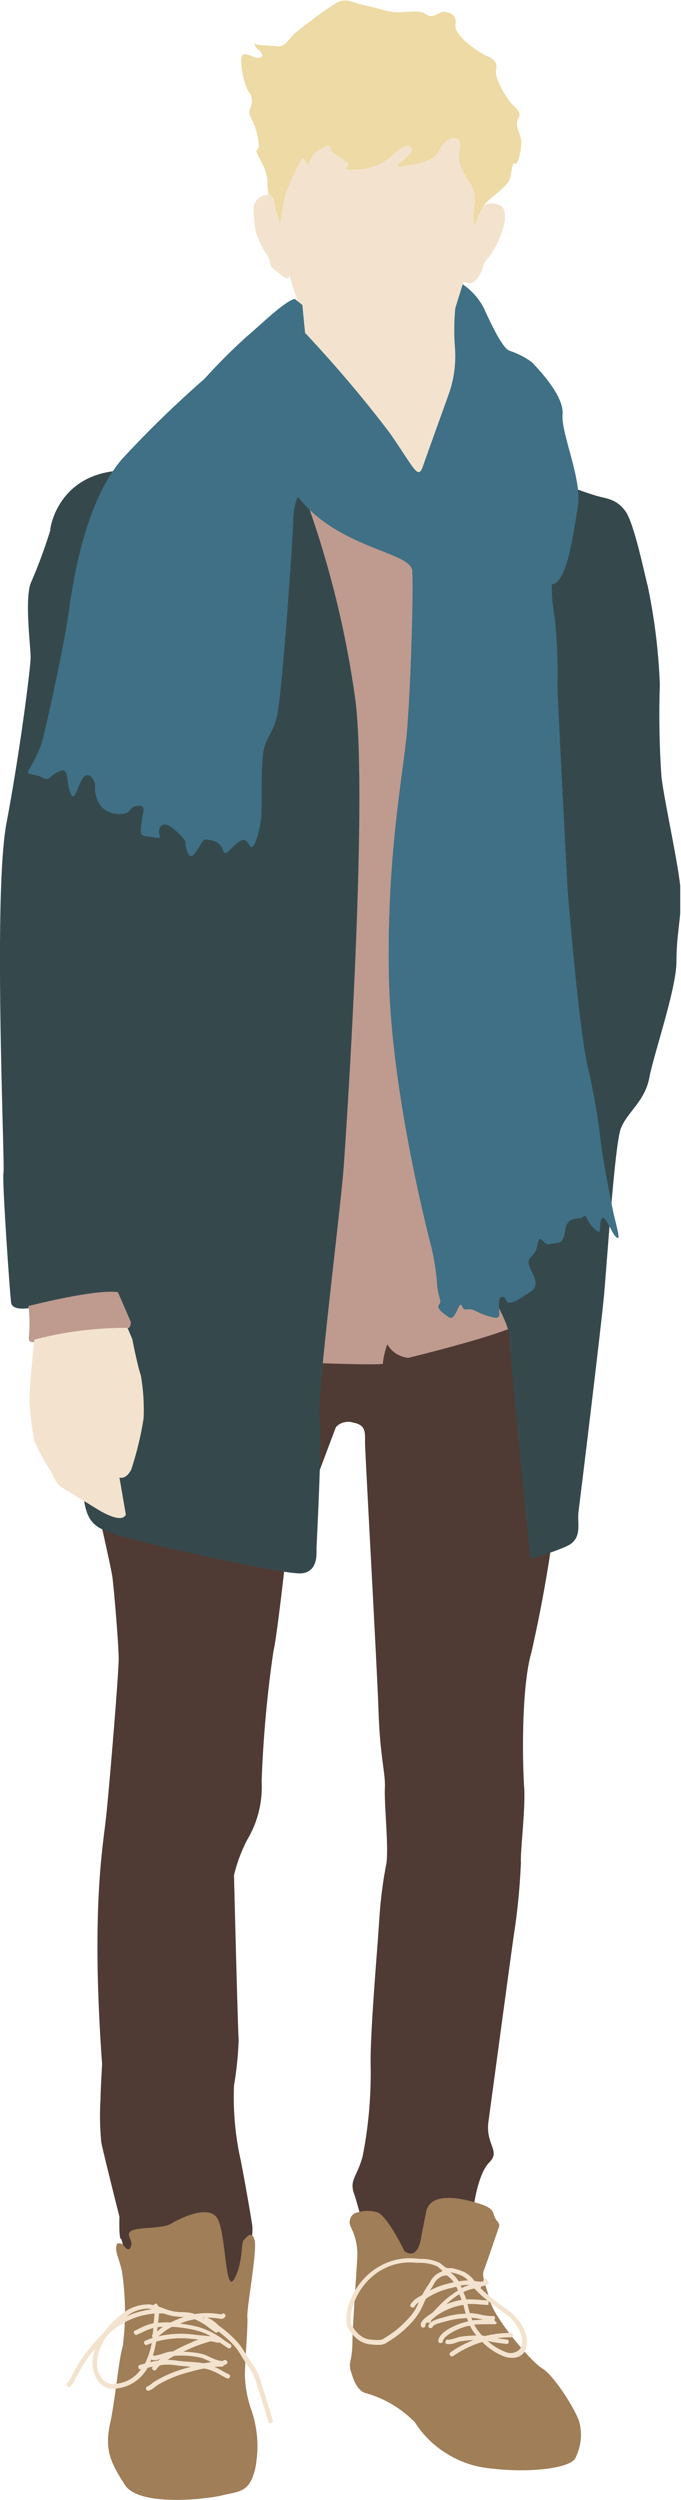
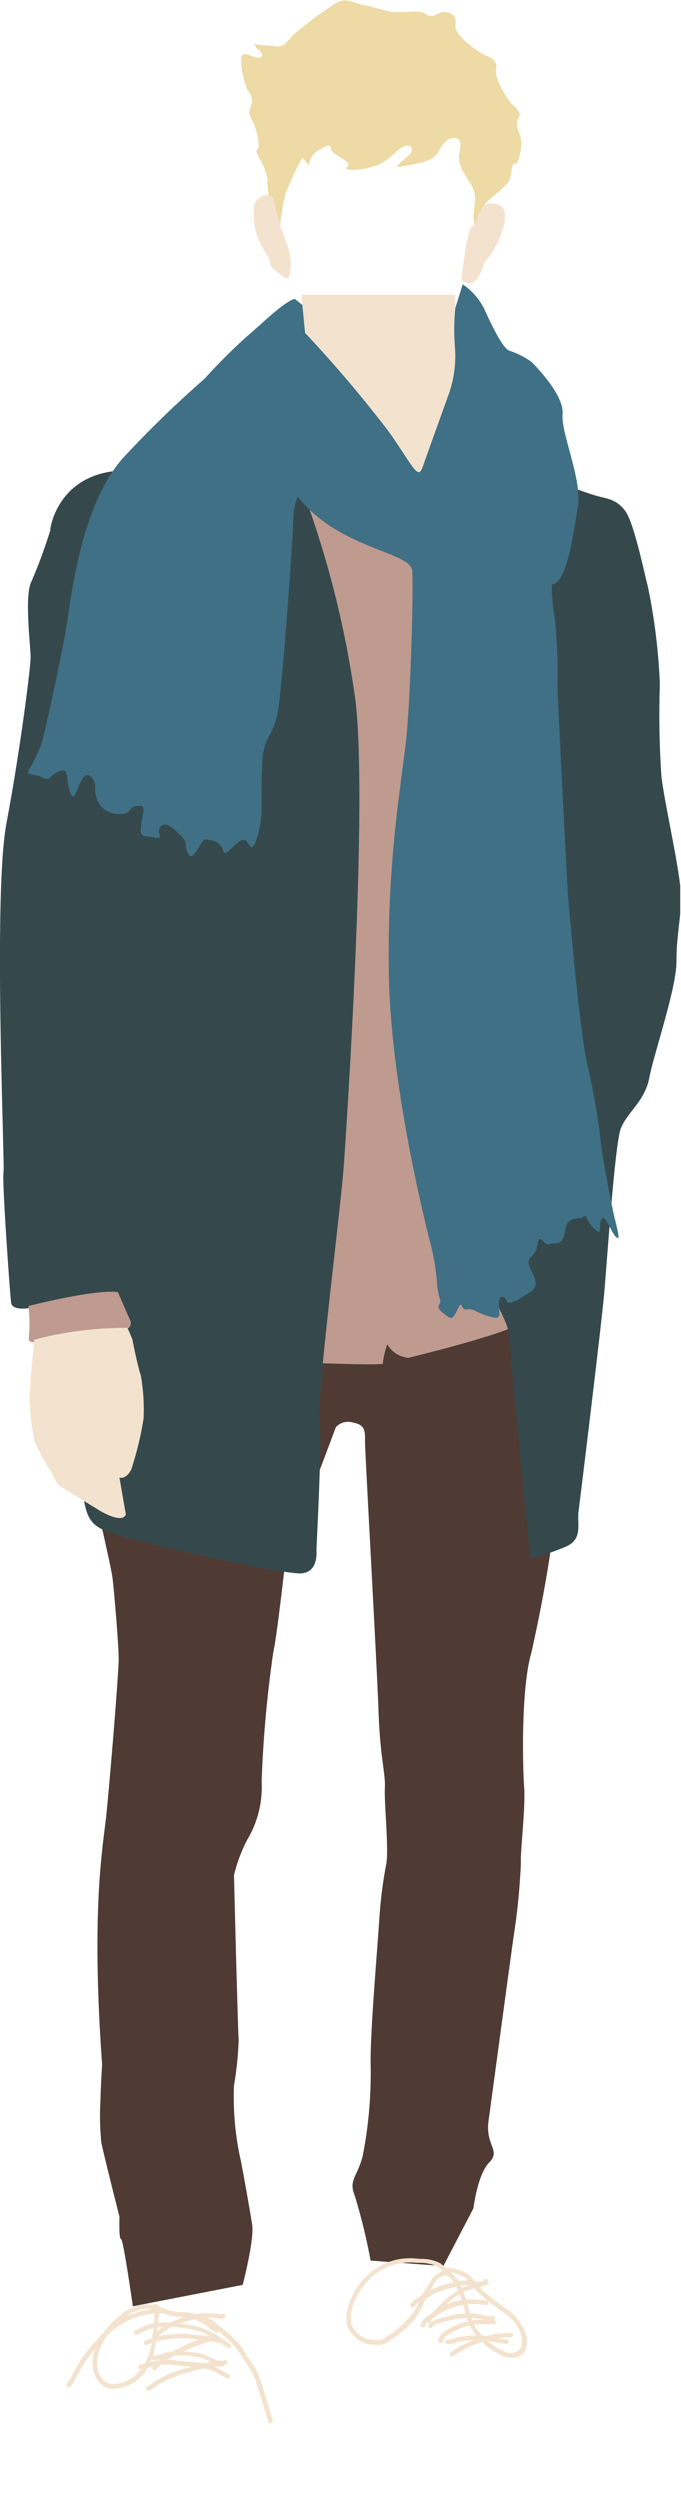
<svg xmlns="http://www.w3.org/2000/svg" id="_レイヤー_2" viewBox="0 0 52.5 192.55">
  <defs>
    <clipPath id="clippath">
      <path fill="none" d="M36.87 36.64h15.57v84.16H36.87z" />
    </clipPath>
    <style>.cls-3{fill:#f3e3ce}.cls-6{fill:#be9a8f}.cls-8{fill:#35494d}</style>
  </defs>
  <g id="topデザイン">
    <path d="M7.62 116.62s.91 3.96 1.04 4.82c.12.85.49 5.24.49 6.34s-.73 9.99-.98 12.25-1.15 7.13-.3 18.95c0 0-.12 2.07-.12 2.68-.07 1.12-.05 2.24.06 3.35.18.91 1.4 5.73 1.4 5.73s-.06 1.71.12 1.71.91 5.18.91 5.18l8.47-1.65s.91-3.47.73-4.63c-.18-1.16-.79-4.63-.98-5.42-.35-1.75-.49-3.52-.42-5.3.2-1.17.32-2.35.36-3.53-.06-.55-.36-12.67-.36-12.67.23-.96.57-1.87 1.03-2.75a7.892 7.892 0 001.1-4.45c.12-3.37.42-6.72.91-10.05.25-.98.91-6.89.91-6.89l3.9-10.36c.17-.19.37-.32.62-.38s.48-.06.72.02c.98.18.91.73.91 1.52s.91 17 1.04 20.66c.12 3.66.55 4.81.49 5.97-.06 1.16.3 4.51.12 5.79-.28 1.43-.46 2.87-.55 4.33-.18 2.74-.67 8.23-.67 10.97.06 2.44-.14 4.86-.61 7.25-.43 1.65-1.1 1.83-.61 3.05.5 1.64.91 3.31 1.22 5l5.61.42 2.32-4.45s.31-2.62 1.22-3.53-.31-1.34-.06-3.17 1.77-13.1 1.95-14.32c.29-1.86.47-3.73.55-5.61-.06-.85.36-4.08.25-5.79-.12-1.71-.25-7.56.55-10.36 1.06-4.66 1.81-9.37 2.25-14.13.49-4.82-1.64-14.81-1.64-14.81l-7.07-.25-20.6 5.12-7.26 4.39.98 9.02z" fill="#4f3b34" />
-     <path class="cls-3" d="M36.6 17.36c-.59 6.1-3.45 12.04-7.5 12.04s-6.91-6.28-7.51-12.04c-.6-5.77-.3-10.51 7.51-10.51s8.06 4.74 7.5 10.51z" />
    <path class="cls-3" d="M23.27 22.7h11.82v14.33H23.27V22.7z" />
    <path d="M21.58 17.56c.08-.89.22-1.78.43-2.65.35-.88.74-1.74 1.19-2.57.18-.36.28.05.6.38.07-.45.29-.82.66-1.09.53-.28.99-.68 1.04-.17.05.5 1.8.99 1.26 1.39-.53.4 1.67.28 2.63-.28s1.21-1.06 1.77-1.29.73.25.48.56c-.25.3-1.56 1.19-.73.99.84-.2 2.42-.23 2.9-1.17.48-.93.93-1.09 1.33-1.02s.41.47.29 1.05c-.19.97.27 1.49.7 2.25.44.57.59 1.21.45 1.92-.08.51-.08 1.01 0 1.52 0 0 .32-.74.62-1.39.3-.65 1.97-1.56 2.12-2.27.15-.71.2-1.29.4-1.11.2.17.58-1.36.43-1.95s-.45-1.08-.23-1.47c.23-.38.2-.56-.36-1.08-.56-.53-1.47-2.18-1.32-2.73.15-.55-.2-.88-.73-1.08-.53-.2-2.52-1.57-2.4-2.35s-.36-.99-.84-1.04-.83.63-1.44.18c-.6-.45-1.84.03-2.88-.23-1.04-.25-.81-.22-1.84-.45-1.04-.23-1.42-.6-2.17-.2-1.1.71-2.15 1.49-3.16 2.32-.53.43-.78 1.14-1.44 1.04s-1.59-.05-1.67-.23c-.08-.18-.05.28.2.45s.56.6.12.66c-.43.05-.83-.36-1.24-.25-.4.1.05 2.32.38 2.8.14.16.23.34.27.55.04.21.03.41-.05.61-.13.4-.2.48 0 .93.36.68.57 1.4.6 2.17-.12.53-.36.1.03.91.32.5.53 1.04.63 1.62 0 .66.08 1.31.23 1.95.13.65.36 1.26.68 1.84z" fill="#eddaa4" />
    <path class="cls-3" d="M36.6 17.36c.16-.56.4-1.07.72-1.55a1.36 1.36 0 011.35.08c.26.22.26.52.26 1.13-.19.87-.52 1.69-1 2.44-.3.52-.57.57-.69 1.09-.13.52-.65 1.39-1.13 1.26-.48-.13-.57-.17-.52-.57.04-.39.35-2.48.43-2.74.09-.26.16-1.16.58-1.14z" />
    <path class="cls-6" d="M23.01 104.93s5.45.23 6.5.12c.05-.52.17-1.02.35-1.51.17.3.4.54.68.72.29.18.6.29.94.32 0 0 7.2-1.74 8.71-2.67l.35-58.03-4.53-2.9-9.28-3.48-6.38 1.05-1.74 12.77 4.41 53.62z" />
    <path class="cls-3" d="M21.59 17.36c-.03-.32-.12-.61-.25-.9-.22-.48-.04-1.44-.65-1.44-.14 0-.27 0-.4.05s-.25.11-.36.2a.96.96 0 00-.25.32.89.89 0 00-.12.39c-.02.64.04 1.28.17 1.91.21.66.51 1.27.91 1.83.31.57 0 .7.61 1.13.61.43.96.91 1.09.26.13-.69.09-1.37-.13-2.04-.22-.65-.62-1.71-.62-1.71z" />
    <g clip-path="url(#clippath)" fill="none">
      <path class="cls-8" d="M43.67 37.38s1.51.58 2.32.81c.81.23 1.51.23 2.21 1.16.7.93 1.51 4.99 1.74 5.8.52 2.49.83 5 .93 7.55-.08 2.36-.04 4.72.12 7.08.23 2.09 1.51 7.55 1.51 9.29s-.35 2.9-.35 4.99-1.74 7.08-2.09 8.94-1.74 2.67-2.21 3.95c-.46 1.28-1.05 10.21-1.28 12.77-.23 2.55-1.85 15.78-1.97 16.71-.12.93.35 2.09-.93 2.67-.9.39-1.83.7-2.78.93 0 0-1.62-16.02-1.62-17.06s-1.63-3.71-1.63-3.71v-5.57s1.86-53.16 1.97-53.51c.12-.35 4.06-2.78 4.06-2.78z" />
    </g>
    <path class="cls-8" d="M23.36 37.84a75.835 75.835 0 014.06 16.25c.93 8.12-.69 32.61-.93 35.86s-2.09 17.76-1.86 19.27c.23 1.51-.23 9.75-.23 10.1s.12 1.74-1.16 1.86c-1.28.12-11.61-2.21-13.58-2.78-1.97-.58-2.78-.81-3.13-2.55-.35-1.74-1.5-12.77-1.5-12.77l-.63-2.89s-3.43 1.27-3.55.11-.7-9.4-.58-9.98c.12-.58-.82-21.36.23-26.93s1.86-11.96 1.86-12.77-.46-4.41 0-5.69c.58-1.32 1.08-2.68 1.51-4.06 0-.46.81-4.64 5.92-4.64l13.58 1.63z" />
    <path class="cls-6" d="M2.19 100.59s5.12-1.32 6.9-1.07l.99 2.28s.04.49-.25.49-5.74.66-6.49.91-1.2.29-1.11-.25c.07-.79.06-1.57-.04-2.36z" />
    <path class="cls-3" d="M2.64 103.19s-.37 3.55-.37 4.67c.05 1.04.18 2.07.37 3.1.32.73.69 1.43 1.11 2.11.41.54.5 1.2.99 1.48.5.29 2.77 1.69 2.77 1.69s1.86 1.2 2.19.41l-.49-2.85s.49.2.91-.62c.42-1.28.74-2.59.95-3.93.05-1.11-.02-2.21-.21-3.3-.29-.87-.66-2.81-.66-2.81l-.37-.87c-2.44-.01-4.83.29-7.19.91z" />
-     <path d="M9.02 172.81c.23-.08.41-.01.55.18.24.31.43.37.55-.06.12-.43-.55-.91.12-1.16.67-.25 2.31-.12 2.92-.49.61-.36 3.05-1.64 3.66-.3.61 1.34.55 5.67 1.22 4.57.67-1.1.55-2.8.73-2.99.18-.18.61-.85.85-.06s-.61 5.24-.55 5.97c.06.73-.24 3.96-.18 4.69.04.77.18 1.52.42 2.26.56 1.53.68 3.09.37 4.69-.43 1.89-1.28 1.77-2.5 2.07-1.22.31-6.46.91-7.55-.79s-1.58-2.68-1.15-4.69c.43-2.01.67-5 .98-5.97.25-1.93.23-3.86-.06-5.79-.25-1.16-.61-1.58-.37-2.13zm22.18.61s-1.4-2.93-2.2-3.05c-.58-.15-1.15-.11-1.7.12-.17.12-.27.27-.32.47-.05.2-.02.39.07.57.37.75.54 1.54.49 2.38-.06 1.15-.37 5.42-.37 6.46 0 .54-.06 1.07-.18 1.58-.04.3 0 .58.12.85 0 0 .31 1.34 1.1 1.52 1.46.42 2.72 1.17 3.78 2.25a7.56 7.56 0 002.44 2.4c.99.62 2.07 1 3.23 1.13 3.41.43 6.4-.06 6.7-.79.43-.88.54-1.79.31-2.74-.31-1.04-2.01-3.66-2.86-4.15-.85-.49-3.66-3.84-4.02-5.18-.37-1.34-.67-1.95-.49-2.38.18-.43 1.04-2.99 1.15-3.29s0-.31-.24-.67c-.24-.36 0-.73-1.04-1.1-1.04-.36-4.02-1.22-4.33.61l-.36 1.83s-.18 1.89-1.28 1.16z" fill="#9f7e58" />
    <path class="cls-3" d="M21.01 186.38c-.27-.96-.56-1.88-.89-2.91-.15-.54-.38-1.03-.72-1.48a8.27 8.27 0 01-.46-.69c-.16-.28-.34-.55-.54-.8-.42-.48-.88-.9-1.39-1.27-.07-.05-.14-.12-.23-.19-.23-.24-.5-.42-.81-.54.29 0 .59.03.88.07.03 0 .05 0 .08.01.15.05.29.02.4-.1.08-.09.07-.17 0-.25-.09-.08-.16-.07-.24.02-.03 0-.06 0-.09-.01-.03 0-.06 0-.1-.01-.63-.1-1.25-.1-1.88 0-.06-.02-.11-.04-.16-.06-.27-.06-.54-.09-.82-.09-.21 0-.41-.02-.62-.05-.29-.06-.57-.14-.85-.26-.12-.04-.25-.09-.36-.13-.02-.04-.04-.08-.06-.11l-.08-.12-.13.05s-.08.04-.1.08a2.63 2.63 0 00-.39-.06c-.91.02-1.68.35-2.33.98-.44.35-.82.75-1.13 1.21-.46.45-.88.92-1.28 1.43-.41.53-.77 1.1-1.08 1.71l-.15.29c-.07.13-.14.26-.22.39-.02 0-.03 0-.04.01-.11.05-.13.13-.08.23l.07.11h.11c.14 0 .23-.11.48-.59l.15-.28c.3-.58.64-1.13 1.04-1.65.12-.15.24-.3.37-.44a2.583 2.583 0 00.11 2.36c.14.26.34.45.6.59s.54.18.83.14a3.126 3.126 0 002.48-1.6c.14-.04.28-.07.41-.1 0 .01-.02.03-.03.04-.06.1-.03.18.07.24.02.01.05.02.08.02.07 0 .12-.03.15-.09.08-.12.17-.22.29-.31.39-.06.78-.06 1.17 0 .33.05.67.07 1 .1l.19.02-.35.1c-.84.22-1.64.56-2.39 1-.09.05-.17.11-.25.18-.11.09-.22.17-.35.23-.09.03-.13.1-.11.19.02.1.07.14.17.14h.06c.16-.07.31-.16.45-.28.07-.06.14-.11.22-.16a9.26 9.26 0 012.3-.96c.42-.12.85-.23 1.27-.31.12.02.24.05.35.08.32.1.62.24.91.41.16.09.33.19.51.27.02 0 .05.01.07.01.09 0 .14-.05.16-.13s0-.15-.09-.19a7.9 7.9 0 01-.49-.26c-.19-.11-.39-.22-.6-.31.18-.02.36-.02.55-.02.08 0 .13-.05.16-.12.07-.01.14-.04.2-.08.09-.07.1-.15.03-.24s-.15-.11-.24-.04c-.2.14-.8-.13-1.16-.3-.16-.08-.33-.15-.51-.2a7.09 7.09 0 00-1.45-.17c.27-.13.55-.25.84-.38.3-.12.61-.23.92-.32.1-.03.2-.06.31-.1.08 0 .16.02.24.03.05 0 .09.02.14.03.12.04.24.05.36.03.05.04.1.07.15.1.16.11.32.22.48.32.03.02.06.03.09.03.09 0 .14-.04.17-.12.02-.08 0-.15-.07-.19-.16-.11-.32-.21-.48-.32-.6-.46-1.27-.8-1.99-1.02-.47-.12-.94-.2-1.41-.26.36-.15.74-.26 1.13-.33.4.17.78.39 1.12.67.15.11.3.22.44.32.1.06.18.05.24-.05v-.02c.49.36.94.76 1.33 1.21.19.24.36.5.51.76.15.25.31.49.48.73.31.42.53.88.66 1.38.33 1.02.62 1.94.89 2.89.02.08.08.12.16.12h.05c.12-.03.16-.1.13-.22zm-5.24-7.88s-.04.03-.06.05c-.03-.02-.05-.03-.07-.05h.13zm-3.62.74c.13-.02.28-.03.42-.03l-.04.02c-.09.07-.18.13-.26.21l-.15.12c0-.11.02-.21.03-.32zm-.72-1.42c.1 0 .19.02.28.04-.68.08-1.32.26-1.94.54.45-.36.96-.55 1.54-.59h.12zm-.58 4.68c-.49.66-1.14 1.03-1.96 1.1-.23.04-.45 0-.66-.1s-.37-.26-.47-.47c-.58-.91-.18-2.16.51-3.16.42-.42.9-.77 1.43-1.05.7-.36 1.44-.57 2.22-.63-.03.25-.05.49-.08.74-.37.09-.72.21-1.06.39-.11.06-.23.11-.35.17-.11.04-.14.12-.09.23.05.11.13.14.24.09.12-.06.24-.11.36-.16.28-.15.57-.26.88-.35-.01.14-.03.28-.04.42v.06c-.05.04-.07.09-.06.14 0 .03.02.06.04.08v.07c-.19.06-.37.13-.56.21-.08.04-.11.1-.09.19s.07.13.16.14c.02 0 .05 0 .07-.01.12-.05.24-.1.36-.14-.1.55-.27 1.08-.53 1.58-.12.03-.25.07-.37.1s-.16.1-.13.21c.03.12.11.16.22.12v.02zm.82-.78c.14.11.37.07.7-.03-.06.04-.12.08-.17.12-.21.03-.41.07-.62.12.03-.07.06-.14.09-.22zm3.83-.13c.15.05.3.11.44.18.12.05.24.11.36.16-.2.02-.4.06-.6.09-.39-.07-.79-.1-1.18-.12-.32-.02-.66-.05-.97-.1a4.49 4.49 0 00-.64-.04c.08-.05.16-.1.22-.14.1-.06.19-.12.29-.17.7-.06 1.39-.01 2.07.14zm-.66-1.21c-.52.21-1.03.46-1.52.73-.1 0-.2.01-.3.03-.14.03-.29.07-.43.12-.23.09-.47.15-.72.18-.02-.02-.05-.03-.08-.04.11-.34.19-.69.25-1.05.91-.25 1.83-.32 2.77-.21.17.02.34.04.52.05-.17.05-.34.11-.5.18zm.37-.87c.36.1.69.23 1.01.42-.01 0-.03 0-.05.01-.22-.03-.45-.05-.67-.07-.23-.02-.43-.04-.64-.07-.9-.11-1.79-.06-2.67.15.1-.07.2-.15.32-.25.07-.06.15-.12.23-.18.17-.12.35-.22.52-.31.66.04 1.31.13 1.95.3zm-3.02-.62c.02-.22.05-.45.07-.67v-.04h.35c.25.09.5.16.76.21.22.03.44.05.66.06h.16c-.35.11-.69.25-1.02.42-.33-.01-.66 0-1 .03zm28.14.38a3.6 3.6 0 00-1.29-1.42l-.11-.08c-.15-.12-.31-.23-.46-.35-.51-.36-.99-.77-1.44-1.2a.16.16 0 00.08-.14c.14 0 .28-.04.41-.11l.2-.1-.12-.14v-.07c-.02-.1-.09-.15-.19-.13s-.15.07-.15.18c-.17.03-.35.03-.52-.01-.06 0-.11-.02-.16-.02-.21-.29-.47-.52-.79-.69-.26-.11-.53-.2-.81-.27-.11-.02-.21-.04-.32-.03-.09 0-.18 0-.27-.03h-.02s-.06-.07-.1-.08a.983.983 0 01-.15-.12c-.07-.06-.14-.12-.22-.17-.48-.23-.99-.33-1.52-.31l-.21-.02c-1.21-.13-2.31.15-3.31.84a5.211 5.211 0 00-2.04 2.95c-.13.46-.15.93-.06 1.4.19.39.45.72.78 1 .32.25.67.39 1.07.42.16.02.32.03.47.03h.24c.21-.02.39-.09.56-.21l.11-.07c.74-.45 1.38-1.01 1.94-1.67.32-.4.58-.84.77-1.32l.14-.29c.57-.38 1.19-.64 1.86-.8.16-.04.32-.08.48-.11.05.1.09.19.12.29-.41.25-.79.54-1.14.86-.16.15-.31.32-.46.47-.12.12-.24.25-.36.37l-.04.03c-.46.3-.94.64-.85.99.02.09.08.13.17.13h.04c.11-.03.15-.1.13-.21 0-.03.02-.08.15-.2.03.02.06.04.1.04h.02c.11 0 .16-.05.17-.15 0-.06.09-.12.16-.18.03-.02.06-.05.09-.07l.1-.1h.01a4.97 4.97 0 012.08-.87h.06c.05.22.11.45.17.67-.53.01-1.04.09-1.55.24-.05.01-.11.03-.18.05-.54.14-1.03.29-1.13.6-.04.11 0 .18.11.22h.05c.08 0 .14-.04.16-.12.05-.16.68-.32.89-.37.08-.02.14-.04.19-.05.51-.14 1.03-.22 1.56-.23.03.08.06.17.09.26h-.03c-.58.1-2.16.7-2.27 1.46-.02.12.03.18.15.2h.03c.1 0 .16-.05.17-.15.07-.46 1.35-1.06 1.98-1.17.04 0 .08 0 .11-.02.11.24.25.46.41.66.03.03.05.06.08.1-.37 0-.74.03-1.1.08h-.05c-.17.03-.33.08-.49.13-.17.06-.34.1-.52.12-.11-.03-.18 0-.21.12s0 .18.12.21c.25.02.48-.02.71-.12.14-.05.28-.09.43-.11h.05c.27-.04.56-.07.85-.08-.63.24-1.22.55-1.77.94-.1.07-.11.15-.04.24.03.05.08.08.14.08.04 0 .07 0 .1-.03.69-.48 1.43-.84 2.24-1.08.47.48 1.02.85 1.65 1.1.2.08.41.12.63.12.22.01.43-.04.62-.14.19-.11.34-.26.44-.46.18-.59.12-1.15-.16-1.69zm-4.38-2.16c-.06-.18-.13-.36-.21-.53l-.02-.04c.27-.14.56-.23.86-.28.02.03.05.06.07.08.28.3.59.58.92.83-.21 0-.42-.02-.63-.04-.34-.03-.67-.04-1-.03zm-1.07-2.07c.26.06.51.14.75.25.17.09.32.2.45.35-.24 0-.48.03-.72.07-.04-.07-.09-.14-.14-.21-.14-.18-.3-.34-.49-.48.05 0 .1.01.15.02zm-3.24 3.35c-.54.63-1.15 1.17-1.86 1.6l-.12.07c-.12.1-.25.15-.4.16-.21.02-.42 0-.63-.02-.33-.02-.62-.13-.88-.34-.29-.24-.51-.53-.68-.85a2.9 2.9 0 01.08-1.21c.32-1.13.95-2.05 1.9-2.74.93-.64 1.96-.9 3.09-.78h.21c.48 0 .93.08 1.36.28.06.04.11.08.16.13.07.06.14.12.22.16-.02.03-.03.07-.02.1-.42.15-.74.44-.93.84-.06.1-.12.19-.18.28-.15.22-.28.44-.4.68-.05.03-.1.06-.16.1-.31.14-.56.35-.75.63-.05.11-.02.18.09.23.11.05.18.02.23-.09.08-.12.19-.22.32-.3-.16.38-.37.74-.63 1.06zm2.95-2.52c-.51.12-.99.3-1.45.54.03-.04.05-.08.08-.12.07-.1.13-.2.19-.3.15-.34.41-.58.76-.71.06 0 .12-.02.18-.02.02 0 .03 0 .05-.01.03 0 .07.02.1.04.16.12.31.26.43.42.02.02.03.05.05.07-.14.03-.27.06-.39.09zm.92.16c.23-.04.46-.05.7-.05-.21.06-.42.14-.62.24l-.08-.19zm-1.14 1.48c.32-.31.67-.58 1.04-.81.06.15.12.3.17.44h-.02c-.42.07-.82.19-1.21.36zm1.97 1c.22.02.44.05.66.1l.28.06c-.29 0-.58.01-.86.04-.03-.07-.05-.13-.08-.2zm3.83 2.29a.93.93 0 01-.57.4c-.24.06-.47.03-.69-.08-.49-.19-.92-.46-1.31-.82.42.1.86.16 1.29.21l.13.02h.02c.12 0 .17-.05.18-.16 0-.12-.05-.17-.16-.18l-.13-.02c-.19-.02-.39-.05-.59-.08.35-.05.69-.07 1.04-.07.12 0 .17-.06.17-.17s-.06-.17-.17-.17c-.67 0-1.33.08-1.99.24-.08-.02-.15-.03-.23-.04-.1-.11-.19-.22-.28-.34-.12-.15-.23-.32-.32-.5.4-.03.81-.03 1.22-.03h.34c.12 0 .17-.06.17-.17-.07 0-.12-.05-.15-.12s-.02-.13.03-.18c0-.12-.07-.17-.18-.16-.32 0-.62-.03-.93-.11-.28-.06-.56-.11-.84-.12-.07-.22-.12-.46-.18-.7.29 0 .59 0 .87.03.2.02.4.03.61.04h.14v-.28c.19.15.39.3.58.44.15.12.31.23.46.35l.11.08c.51.32.91.76 1.19 1.29.24.45.3.91.16 1.4z" />
    <path d="M23.51 25.63c2.31 2.46 4.5 5.03 6.54 7.72 1.96 2.83 2.18 3.66 2.57 2.52.39-1.13 1.77-4.93 2.03-5.67.36-1.08.5-2.2.43-3.34-.09-1.05-.08-2.09.02-3.13l.57-1.83c.68.46 1.22 1.06 1.61 1.79.48 1.04 1.39 3.04 1.96 3.31.64.21 1.24.51 1.78.91.35.39 2.48 2.52 2.35 4s1.52 5 1.18 7.09c-.35 2.09-.83 5.92-2.01 6.01-.01.85.06 1.69.22 2.52.19 1.78.26 3.56.22 5.35.04 1.79.78 15.67.78 15.67s.84 10.55 1.54 13.56c.47 2.01.82 4.04 1.05 6.1 0 .29.7 4.23 1.04 5.63.35 1.39.41 1.74.06 1.39-.35-.35-.87-1.92-1.1-1.28-.23.64.12 1.28-.52.7s-.58-1.22-.87-.93-1.22-.17-1.39 1.05c-.17 1.22-.58.87-1.16 1.05-.59.17-.76-1.05-.99.12-.24 1.16-1.1.7-.41 2.03.7 1.33-.06 1.45-.64 1.86s-1.22.7-1.33.35-.58-.52-.58.23.23 1.22-.47 1.05c-.49-.11-.95-.29-1.39-.52-.64-.29-.76.17-.99-.35-.24-.52-.47 1.22-.99.87-.53-.35-.99-.69-.76-.99.24-.29-.12-.58-.17-1.68-.07-.88-.21-1.75-.4-2.61 0 0-3.13-11.67-3.31-21.01-.17-9.34 1.1-15.49 1.39-18.8.29-3.31.52-10.97.41-12.42s-5.69-1.68-8.82-5.69c-.23.56-.35 1.14-.35 1.74 0 .99-.87 13.75-1.28 15.26-.4 1.51-.99 1.57-1.1 3.31-.12 1.74 0 3.77-.12 4.64-.12.87-.52 2.32-.81 1.98s-.35-.81-1.04-.23-.87.99-1.05.58c-.06-.22-.17-.4-.34-.55-.17-.15-.36-.24-.59-.27-.52-.06-.46-.23-.87.41s-.7 1.22-.99.41c-.29-.82.17-.52-.58-1.28-.75-.75-1.22-.99-1.51-.52s.41.93-.46.76c-.87-.18-1.1.06-.99-.93s.46-1.57-.23-1.51c-.69.06-.52.47-.99.58-.33.09-.66.08-1-.01s-.62-.26-.86-.51c-.35-.46-.5-.99-.47-1.56.06-.35-.46-1.28-.93-.64s-.64 2.03-.99 1.1-.04-1.96-.85-1.61c-.81.35-.7.81-1.33.46s-1.39-.06-.93-.7c.34-.58.63-1.17.87-1.8.12-.17 1.74-7.43 2.09-9.98.35-2.55 1.28-8.76 4.18-12.07 2-2.16 4.11-4.21 6.33-6.15 1.03-1.14 2.11-2.22 3.25-3.25.93-.76 2.9-2.73 3.71-2.9l.58.47.21 2.17z" fill="#3f7085" />
  </g>
</svg>